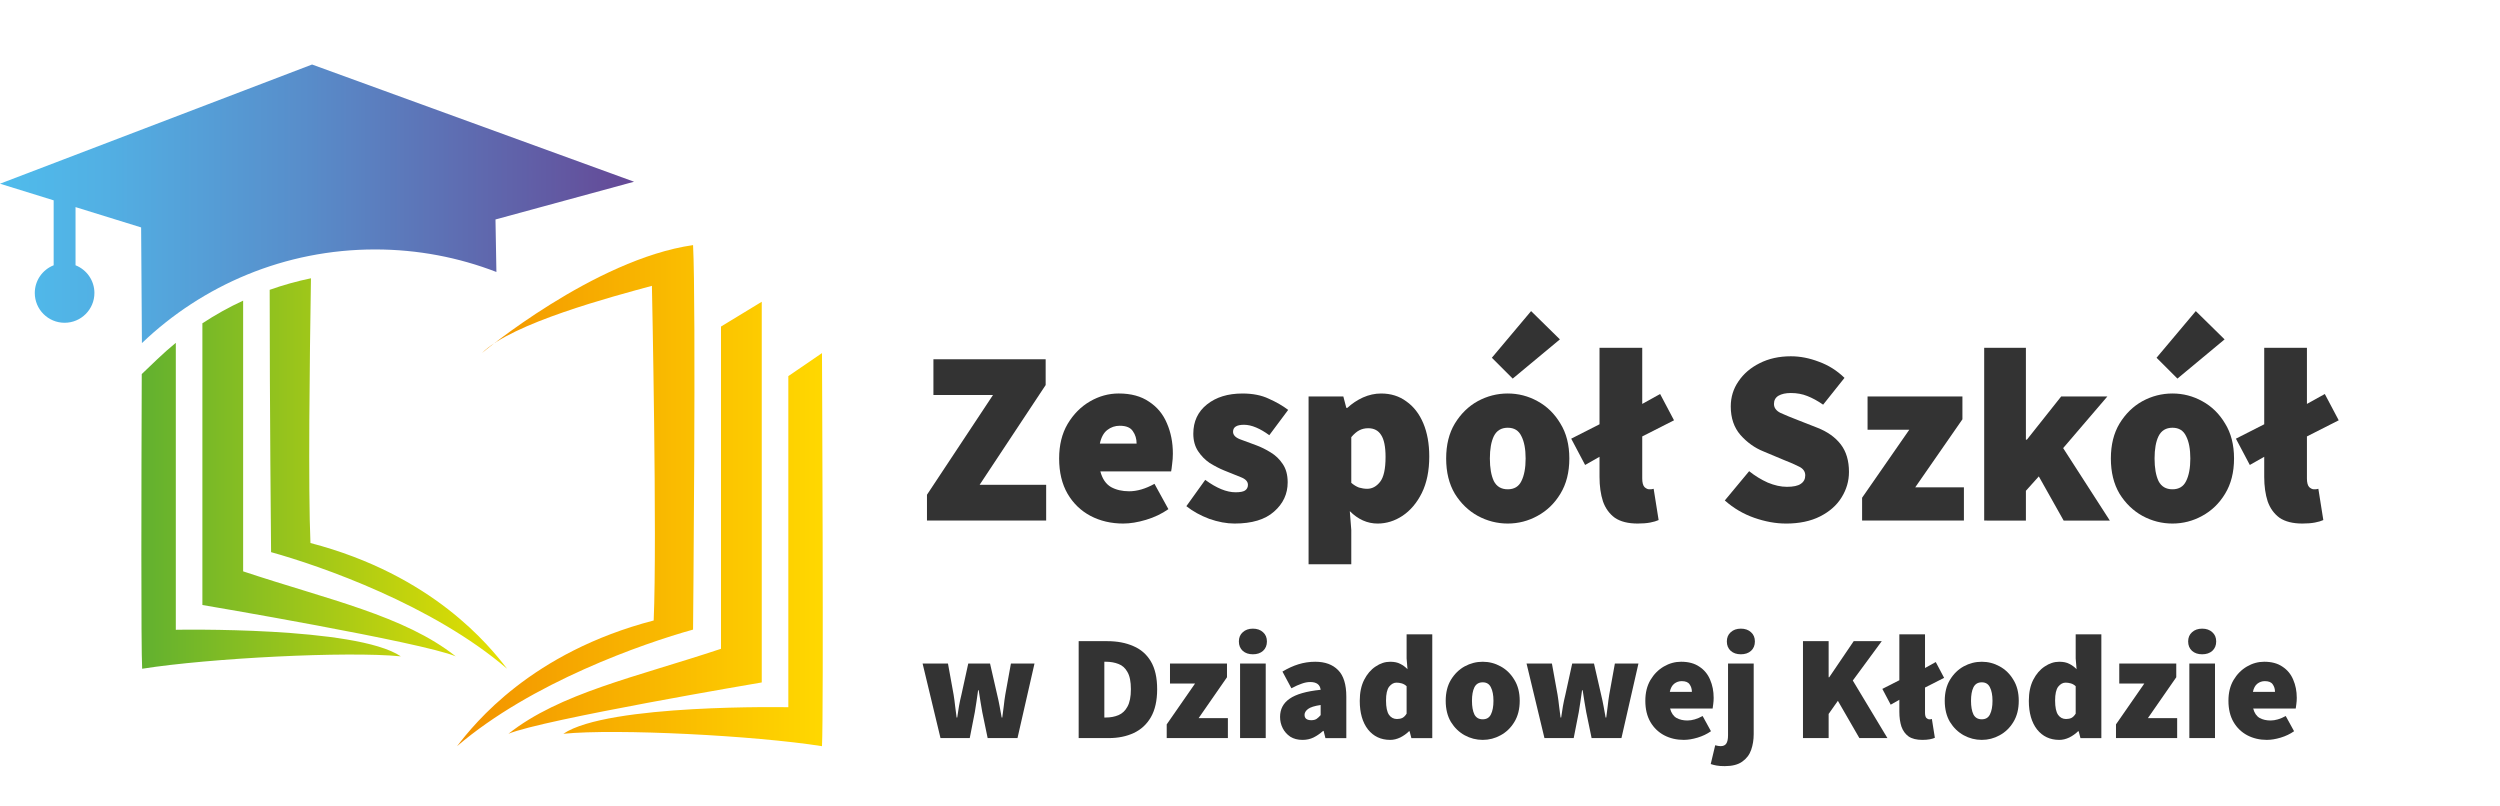
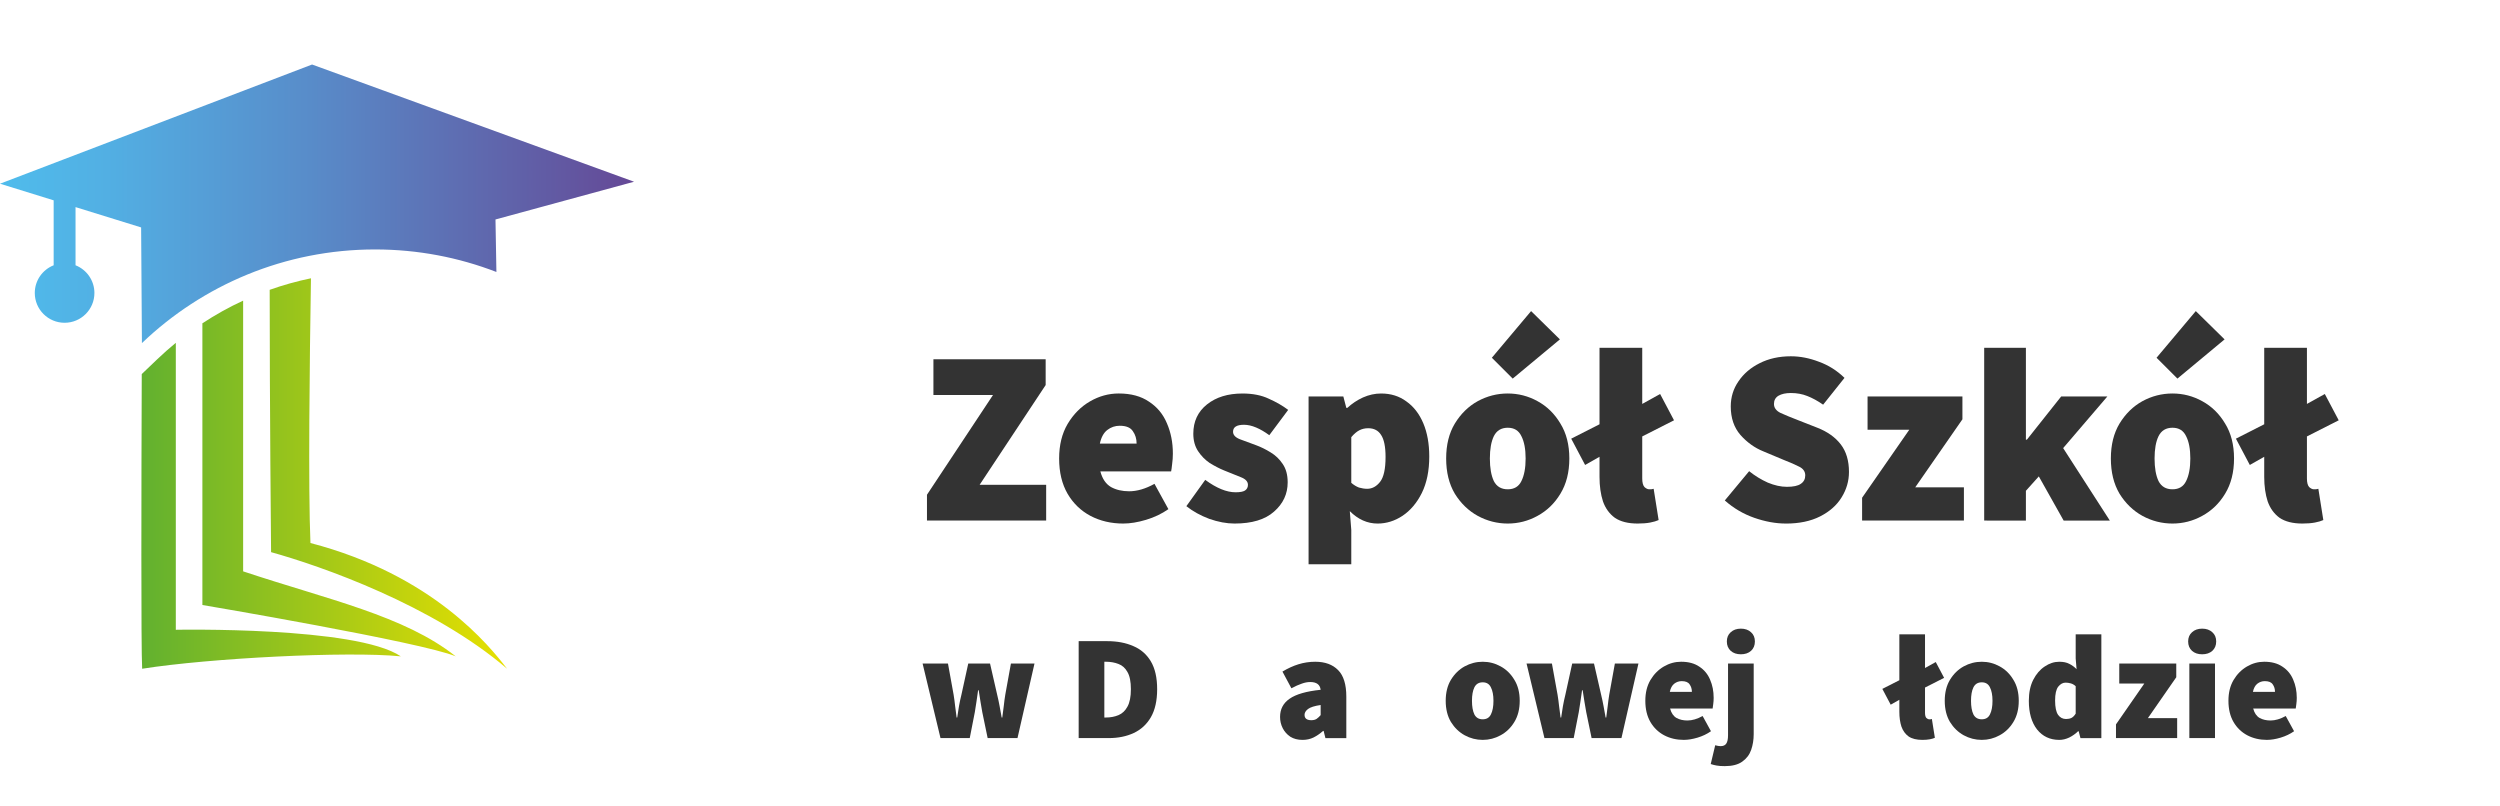
<svg xmlns="http://www.w3.org/2000/svg" width="310" height="100" viewBox="0 0 310 100" fill="none" version="1.1" id="svg87">
  <path d="m 114.944,64.55 v -3.201 l 8.19,-12.372 h -7.39 v -4.432 h 13.918 v 3.201 l -8.19,12.372 h 8.252 v 4.432 z" fill="#333333" id="path2" />
  <path d="m 139.276,64.92 c -1.498,0 -2.853,-0.318 -4.064,-0.954 -1.191,-0.636 -2.135,-1.549 -2.833,-2.739 -0.698,-1.21 -1.047,-2.667 -1.047,-4.37 0,-1.662 0.349,-3.088 1.047,-4.278 0.719,-1.21 1.642,-2.144 2.771,-2.801 1.129,-0.656 2.32,-0.985 3.572,-0.985 1.519,0 2.771,0.339 3.757,1.016 1.006,0.656 1.745,1.549 2.217,2.678 0.492,1.128 0.739,2.38 0.739,3.755 0,0.451 -0.031,0.892 -0.093,1.323 -0.041,0.41 -0.082,0.708 -0.123,0.892 h -8.775 c 0.246,0.923 0.687,1.569 1.324,1.939 0.636,0.349 1.385,0.523 2.247,0.523 0.986,0 2.033,-0.308 3.141,-0.923 l 1.725,3.139 c -0.822,0.575 -1.745,1.016 -2.772,1.323 -1.026,0.308 -1.97,0.462 -2.833,0.462 z m -2.894,-9.91 h 4.557 c 0,-0.595 -0.154,-1.108 -0.462,-1.539 -0.287,-0.451 -0.831,-0.677 -1.632,-0.677 -0.574,0 -1.088,0.174 -1.539,0.523 -0.452,0.349 -0.76,0.913 -0.924,1.693 z" fill="#333333" id="path4" />
  <path d="m 153.083,64.92 c -0.986,0 -2.033,-0.195 -3.141,-0.585 -1.088,-0.41 -2.033,-0.933 -2.833,-1.569 l 2.34,-3.262 c 1.396,1.026 2.648,1.539 3.757,1.539 0.554,0 0.944,-0.072 1.17,-0.215 0.246,-0.164 0.369,-0.4 0.369,-0.708 0,-0.41 -0.297,-0.728 -0.893,-0.954 -0.595,-0.246 -1.283,-0.523 -2.063,-0.831 -0.595,-0.246 -1.19,-0.554 -1.786,-0.923 -0.574,-0.39 -1.057,-0.882 -1.447,-1.477 -0.39,-0.595 -0.585,-1.313 -0.585,-2.154 0,-1.518 0.565,-2.729 1.694,-3.631 1.129,-0.903 2.596,-1.354 4.403,-1.354 1.273,0 2.361,0.215 3.264,0.646 0.924,0.41 1.724,0.872 2.402,1.385 l -2.341,3.139 c -0.554,-0.41 -1.098,-0.728 -1.632,-0.954 -0.533,-0.226 -1.036,-0.339 -1.508,-0.339 -0.904,0 -1.355,0.287 -1.355,0.862 0,0.39 0.277,0.698 0.831,0.923 0.575,0.205 1.242,0.451 2.002,0.739 0.615,0.226 1.221,0.523 1.816,0.892 0.616,0.369 1.119,0.851 1.509,1.446 0.411,0.595 0.616,1.354 0.616,2.277 0,1.436 -0.565,2.647 -1.694,3.631 -1.108,0.985 -2.74,1.477 -4.895,1.477 z" fill="#333333" id="path6" />
  <path d="M 162.263,69.967 V 49.163 h 4.311 l 0.369,1.416 h 0.124 c 0.574,-0.533 1.221,-0.964 1.94,-1.293 0.739,-0.328 1.488,-0.492 2.247,-0.492 1.211,0 2.258,0.328 3.141,0.985 0.903,0.636 1.601,1.539 2.094,2.708 0.493,1.169 0.739,2.544 0.739,4.124 0,1.764 -0.308,3.272 -0.924,4.524 -0.616,1.231 -1.416,2.175 -2.402,2.831 -0.964,0.636 -1.991,0.954 -3.079,0.954 -1.273,0 -2.422,-0.513 -3.448,-1.539 l 0.184,2.339 v 4.247 z m 7.267,-9.356 c 0.616,0 1.15,-0.287 1.601,-0.862 0.452,-0.575 0.678,-1.6 0.678,-3.078 0,-1.272 -0.185,-2.185 -0.555,-2.739 -0.349,-0.554 -0.882,-0.831 -1.601,-0.831 -0.39,0 -0.749,0.082 -1.078,0.246 -0.328,0.164 -0.667,0.451 -1.016,0.862 v 5.663 c 0.308,0.267 0.626,0.462 0.955,0.585 0.349,0.102 0.688,0.154 1.016,0.154 z" fill="#333333" id="path8" />
  <path d="m 186.961,64.92 c -1.314,0 -2.556,-0.318 -3.726,-0.954 -1.15,-0.636 -2.094,-1.549 -2.833,-2.739 -0.719,-1.21 -1.078,-2.667 -1.078,-4.37 0,-1.703 0.359,-3.149 1.078,-4.339 0.739,-1.21 1.683,-2.134 2.833,-2.77 1.17,-0.636 2.412,-0.954 3.726,-0.954 1.313,0 2.545,0.318 3.695,0.954 1.17,0.636 2.114,1.559 2.832,2.77 0.739,1.19 1.109,2.636 1.109,4.339 0,1.703 -0.37,3.16 -1.109,4.37 -0.718,1.19 -1.662,2.103 -2.832,2.739 -1.15,0.636 -2.382,0.954 -3.695,0.954 z m 0,-4.247 c 0.8,0 1.365,-0.339 1.693,-1.016 0.349,-0.698 0.524,-1.631 0.524,-2.801 0,-1.169 -0.175,-2.093 -0.524,-2.77 -0.328,-0.698 -0.893,-1.046 -1.693,-1.046 -0.801,0 -1.376,0.349 -1.725,1.046 -0.328,0.677 -0.492,1.6 -0.492,2.77 0,1.169 0.164,2.103 0.492,2.801 0.349,0.677 0.924,1.016 1.725,1.016 z m 0.615,-13.726 -2.586,-2.585 4.865,-5.786 3.572,3.508 z" fill="#333333" id="path10" />
  <path d="m 203.082,64.92 c -1.19,0 -2.135,-0.236 -2.833,-0.708 -0.677,-0.492 -1.17,-1.169 -1.478,-2.031 -0.287,-0.882 -0.431,-1.898 -0.431,-3.047 V 56.641 l -1.786,1.016 -1.724,-3.262 3.51,-1.785 v -9.479 h 5.297 v 6.955 l 2.217,-1.231 1.724,3.262 -3.941,2 v 5.201 c 0,0.513 0.092,0.872 0.277,1.077 0.205,0.185 0.4,0.277 0.585,0.277 0.102,0 0.185,0 0.246,0 0.082,-0.021 0.185,-0.041 0.308,-0.062 l 0.616,3.878 c -0.267,0.123 -0.616,0.226 -1.047,0.308 -0.431,0.082 -0.944,0.123 -1.54,0.123 z" fill="#333333" id="path12" />
  <path d="m 221.45,64.92 c -1.252,0 -2.556,-0.236 -3.911,-0.708 -1.355,-0.472 -2.576,-1.19 -3.664,-2.154 l 3.018,-3.631 c 0.718,0.575 1.488,1.046 2.309,1.416 0.842,0.349 1.632,0.523 2.371,0.523 0.8,0 1.375,-0.123 1.724,-0.369 0.37,-0.246 0.554,-0.595 0.554,-1.046 0,-0.472 -0.246,-0.831 -0.739,-1.077 -0.472,-0.246 -1.129,-0.533 -1.97,-0.862 l -2.494,-1.046 c -1.068,-0.431 -2.012,-1.108 -2.833,-2.031 -0.801,-0.923 -1.201,-2.103 -1.201,-3.539 0,-1.149 0.318,-2.185 0.954,-3.108 0.637,-0.944 1.509,-1.693 2.618,-2.247 1.129,-0.574 2.422,-0.862 3.88,-0.862 1.149,0 2.309,0.226 3.479,0.677 1.191,0.431 2.248,1.098 3.172,2 l -2.649,3.324 c -0.677,-0.472 -1.334,-0.831 -1.97,-1.077 -0.616,-0.246 -1.293,-0.369 -2.032,-0.369 -0.637,0 -1.15,0.113 -1.54,0.339 -0.37,0.226 -0.554,0.564 -0.554,1.016 0,0.472 0.267,0.841 0.8,1.108 0.534,0.246 1.252,0.544 2.156,0.892 l 2.432,0.954 c 1.252,0.492 2.217,1.18 2.895,2.062 0.677,0.882 1.016,2.021 1.016,3.416 0,1.128 -0.308,2.185 -0.924,3.17 -0.595,0.964 -1.478,1.744 -2.648,2.339 -1.17,0.595 -2.587,0.892 -4.249,0.892 z" fill="#333333" id="path14" />
  <path d="m 230.9,64.55 v -2.831 l 5.851,-8.432 h -5.173 v -4.124 h 11.762 v 2.831 l -5.85,8.432 h 6.035 v 4.124 z" fill="#333333" id="path16" />
  <path d="M 246.039,64.55 V 43.131 h 5.173 v 11.387 h 0.123 l 4.249,-5.355 h 5.728 l -5.481,6.401 5.788,8.986 h -5.727 l -3.079,-5.478 -1.601,1.785 v 3.693 z" fill="#333333" id="path18" />
  <path d="m 269.383,64.92 c -1.314,0 -2.556,-0.318 -3.726,-0.954 -1.149,-0.636 -2.094,-1.549 -2.833,-2.739 -0.718,-1.21 -1.077,-2.667 -1.077,-4.37 0,-1.703 0.359,-3.149 1.077,-4.339 0.739,-1.21 1.684,-2.134 2.833,-2.77 1.17,-0.636 2.412,-0.954 3.726,-0.954 1.314,0 2.546,0.318 3.695,0.954 1.17,0.636 2.115,1.559 2.833,2.77 0.739,1.19 1.109,2.636 1.109,4.339 0,1.703 -0.37,3.16 -1.109,4.37 -0.718,1.19 -1.663,2.103 -2.833,2.739 -1.149,0.636 -2.381,0.954 -3.695,0.954 z m 0,-4.247 c 0.801,0 1.365,-0.339 1.694,-1.016 0.349,-0.698 0.523,-1.631 0.523,-2.801 0,-1.169 -0.174,-2.093 -0.523,-2.77 -0.329,-0.698 -0.893,-1.046 -1.694,-1.046 -0.8,0 -1.375,0.349 -1.724,1.046 -0.329,0.677 -0.493,1.6 -0.493,2.77 0,1.169 0.164,2.103 0.493,2.801 0.349,0.677 0.924,1.016 1.724,1.016 z m 0.616,-13.726 -2.587,-2.585 4.866,-5.786 3.571,3.508 z" fill="#333333" id="path20" />
  <path d="m 285.505,64.92 c -1.191,0 -2.135,-0.236 -2.833,-0.708 -0.677,-0.492 -1.17,-1.169 -1.478,-2.031 -0.287,-0.882 -0.431,-1.898 -0.431,-3.047 V 56.641 l -1.786,1.016 -1.724,-3.262 3.51,-1.785 v -9.479 h 5.296 v 6.955 l 2.217,-1.231 1.724,3.262 -3.941,2 v 5.201 c 0,0.513 0.092,0.872 0.277,1.077 0.205,0.185 0.4,0.277 0.585,0.277 0.103,0 0.185,0 0.247,0 0.082,-0.021 0.184,-0.041 0.308,-0.062 l 0.615,3.878 c -0.267,0.123 -0.615,0.226 -1.047,0.308 -0.431,0.082 -0.944,0.123 -1.539,0.123 z" fill="#333333" id="path22" />
  <path d="m 116.622,91.524 -2.22,-9.246 h 3.146 l 0.703,3.883 c 0.074,0.456 0.135,0.918 0.185,1.387 0.049,0.468 0.111,0.943 0.185,1.424 h 0.074 c 0.074,-0.481 0.148,-0.955 0.222,-1.424 0.086,-0.481 0.185,-0.943 0.296,-1.387 l 0.851,-3.883 h 2.701 l 0.888,3.883 c 0.111,0.456 0.21,0.918 0.296,1.387 0.086,0.468 0.173,0.943 0.259,1.424 h 0.074 c 0.074,-0.481 0.136,-0.955 0.185,-1.424 0.049,-0.469 0.111,-0.931 0.185,-1.387 l 0.703,-3.883 h 2.923 l -2.109,9.246 h -3.7 l -0.666,-3.217 c -0.074,-0.431 -0.148,-0.863 -0.222,-1.294 -0.074,-0.444 -0.148,-0.918 -0.222,-1.424 h -0.074 c -0.074,0.505 -0.142,0.98 -0.204,1.424 -0.061,0.431 -0.129,0.863 -0.203,1.294 l -0.629,3.217 z" fill="#333333" id="path24" />
  <path d="M 133.755,91.524 V 79.504 h 3.553 c 1.221,0 2.294,0.203 3.219,0.61 0.937,0.395 1.665,1.029 2.183,1.905 0.518,0.875 0.777,2.022 0.777,3.439 0,1.418 -0.259,2.576 -0.777,3.476 -0.518,0.888 -1.227,1.541 -2.128,1.96 -0.9,0.419 -1.93,0.629 -3.089,0.629 z m 3.183,-2.552 h 0.185 c 0.579,0 1.103,-0.099 1.572,-0.296 0.469,-0.197 0.839,-0.548 1.11,-1.054 0.284,-0.505 0.426,-1.226 0.426,-2.163 0,-0.937 -0.142,-1.646 -0.426,-2.127 -0.271,-0.493 -0.641,-0.826 -1.11,-0.999 -0.469,-0.185 -0.993,-0.277 -1.572,-0.277 h -0.185 z" fill="#333333" id="path26" />
-   <path d="m 144.672,91.524 v -1.701 l 3.516,-5.067 h -3.109 v -2.478 h 7.068 v 1.701 l -3.515,5.066 h 3.626 v 2.478 z" fill="#333333" id="path28" />
-   <path d="m 153.768,91.524 v -9.246 h 3.182 v 9.246 z m 1.591,-10.392 c -0.518,0 -0.937,-0.142 -1.258,-0.425 -0.321,-0.296 -0.481,-0.684 -0.481,-1.165 0,-0.481 0.16,-0.863 0.481,-1.146 0.321,-0.296 0.74,-0.444 1.258,-0.444 0.518,0 0.938,0.148 1.258,0.444 0.321,0.283 0.481,0.666 0.481,1.146 0,0.481 -0.16,0.869 -0.481,1.165 -0.32,0.284 -0.74,0.425 -1.258,0.425 z" fill="#333333" id="path30" />
  <path d="m 161.503,91.746 c -0.58,0 -1.079,-0.13 -1.498,-0.388 -0.407,-0.271 -0.722,-0.623 -0.944,-1.054 -0.222,-0.431 -0.333,-0.9 -0.333,-1.405 0,-0.962 0.395,-1.714 1.184,-2.256 0.789,-0.555 2.072,-0.925 3.848,-1.109 -0.074,-0.641 -0.505,-0.962 -1.295,-0.962 -0.333,0 -0.684,0.068 -1.054,0.203 -0.37,0.123 -0.796,0.314 -1.277,0.573 l -1.11,-2.071 c 0.654,-0.395 1.314,-0.697 1.98,-0.906 0.678,-0.21 1.375,-0.314 2.09,-0.314 1.209,0 2.153,0.345 2.831,1.036 0.678,0.678 1.018,1.775 1.018,3.291 v 5.141 h -2.591 l -0.222,-0.888 h -0.074 c -0.37,0.333 -0.764,0.604 -1.184,0.814 -0.407,0.197 -0.863,0.296 -1.369,0.296 z m 1.11,-2.441 c 0.259,0 0.475,-0.055 0.648,-0.166 0.172,-0.123 0.339,-0.277 0.499,-0.462 v -1.257 c -0.752,0.111 -1.276,0.277 -1.572,0.499 -0.284,0.222 -0.426,0.462 -0.426,0.721 0,0.444 0.284,0.666 0.851,0.666 z" fill="#333333" id="path32" />
-   <path d="m 172.384,91.746 c -1.147,0 -2.066,-0.431 -2.756,-1.294 -0.679,-0.875 -1.018,-2.059 -1.018,-3.55 0,-1.011 0.179,-1.874 0.537,-2.589 0.37,-0.727 0.844,-1.282 1.424,-1.664 0.58,-0.395 1.184,-0.592 1.813,-0.592 0.506,0 0.919,0.086 1.24,0.259 0.333,0.16 0.635,0.382 0.906,0.666 l -0.111,-1.331 v -2.996 h 3.183 v 12.87 h -2.591 l -0.222,-0.851 h -0.074 c -0.308,0.308 -0.672,0.567 -1.091,0.777 -0.419,0.197 -0.833,0.296 -1.24,0.296 z m 0.851,-2.589 c 0.247,0 0.463,-0.043 0.648,-0.129 0.197,-0.099 0.376,-0.277 0.536,-0.536 v -3.402 c -0.185,-0.172 -0.388,-0.29 -0.61,-0.351 -0.222,-0.062 -0.438,-0.092 -0.648,-0.092 -0.333,0 -0.635,0.166 -0.906,0.499 -0.259,0.333 -0.389,0.906 -0.389,1.72 0,0.826 0.124,1.418 0.37,1.775 0.247,0.345 0.58,0.518 0.999,0.518 z" fill="#333333" id="path34" />
  <path d="m 183.856,91.746 c -0.789,0 -1.535,-0.191 -2.238,-0.573 -0.691,-0.382 -1.258,-0.931 -1.702,-1.646 -0.432,-0.727 -0.648,-1.603 -0.648,-2.626 0,-1.023 0.216,-1.892 0.648,-2.607 0.444,-0.727 1.011,-1.282 1.702,-1.664 0.703,-0.382 1.449,-0.573 2.238,-0.573 0.79,0 1.53,0.191 2.221,0.573 0.703,0.382 1.27,0.937 1.702,1.664 0.444,0.715 0.666,1.584 0.666,2.607 0,1.023 -0.222,1.898 -0.666,2.626 -0.432,0.715 -0.999,1.264 -1.702,1.646 -0.691,0.382 -1.431,0.573 -2.221,0.573 z m 0,-2.552 c 0.481,0 0.821,-0.203 1.018,-0.61 0.21,-0.419 0.315,-0.98 0.315,-1.683 0,-0.703 -0.105,-1.257 -0.315,-1.664 -0.197,-0.419 -0.537,-0.629 -1.018,-0.629 -0.481,0 -0.826,0.209 -1.036,0.629 -0.197,0.407 -0.296,0.962 -0.296,1.664 0,0.703 0.099,1.264 0.296,1.683 0.21,0.407 0.555,0.61 1.036,0.61 z" fill="#333333" id="path36" />
  <path d="m 191.512,91.524 -2.22,-9.246 h 3.145 l 0.703,3.883 c 0.074,0.456 0.136,0.918 0.185,1.387 0.05,0.468 0.111,0.943 0.185,1.424 h 0.074 c 0.074,-0.481 0.148,-0.955 0.222,-1.424 0.087,-0.481 0.185,-0.943 0.296,-1.387 l 0.851,-3.883 h 2.702 l 0.888,3.883 c 0.111,0.456 0.209,0.918 0.296,1.387 0.086,0.468 0.172,0.943 0.259,1.424 h 0.074 c 0.074,-0.481 0.135,-0.955 0.185,-1.424 0.049,-0.469 0.111,-0.931 0.185,-1.387 l 0.703,-3.883 h 2.923 l -2.109,9.246 h -3.7 l -0.666,-3.217 c -0.074,-0.431 -0.148,-0.863 -0.222,-1.294 -0.074,-0.444 -0.148,-0.918 -0.222,-1.424 h -0.074 c -0.074,0.505 -0.142,0.98 -0.204,1.424 -0.062,0.431 -0.129,0.863 -0.203,1.294 l -0.629,3.217 z" fill="#333333" id="path38" />
  <path d="m 208.794,91.746 c -0.9,0 -1.715,-0.191 -2.442,-0.573 -0.716,-0.382 -1.283,-0.931 -1.702,-1.646 -0.42,-0.727 -0.629,-1.603 -0.629,-2.626 0,-0.999 0.209,-1.855 0.629,-2.57 0.431,-0.727 0.986,-1.288 1.665,-1.683 0.678,-0.395 1.394,-0.592 2.146,-0.592 0.913,0 1.665,0.203 2.257,0.61 0.604,0.395 1.048,0.931 1.332,1.609 0.296,0.678 0.444,1.43 0.444,2.256 0,0.271 -0.018,0.536 -0.055,0.795 -0.025,0.246 -0.05,0.425 -0.074,0.536 h -5.273 c 0.148,0.555 0.413,0.943 0.795,1.165 0.383,0.209 0.833,0.314 1.351,0.314 0.592,0 1.221,-0.185 1.887,-0.555 l 1.036,1.886 c -0.493,0.345 -1.048,0.61 -1.665,0.795 -0.617,0.185 -1.184,0.277 -1.702,0.277 z m -1.739,-5.954 h 2.738 c 0,-0.357 -0.093,-0.666 -0.278,-0.924 -0.172,-0.271 -0.499,-0.407 -0.98,-0.407 -0.345,0 -0.654,0.105 -0.925,0.314 -0.271,0.21 -0.457,0.549 -0.555,1.017 z" fill="#333333" id="path40" />
  <path d="m 213.87,95 c -0.419,0 -0.759,-0.025 -1.018,-0.074 -0.271,-0.049 -0.511,-0.111 -0.721,-0.185 l 0.555,-2.33 c 0.259,0.074 0.481,0.111 0.666,0.111 0.333,0 0.567,-0.105 0.703,-0.314 0.148,-0.209 0.222,-0.561 0.222,-1.054 v -8.876 h 3.182 v 8.765 c 0,0.69 -0.105,1.337 -0.314,1.942 -0.21,0.604 -0.58,1.091 -1.11,1.461 C 215.517,94.815 214.795,95 213.87,95 Z m 1.998,-13.868 c -0.518,0 -0.937,-0.142 -1.258,-0.425 -0.321,-0.296 -0.481,-0.684 -0.481,-1.165 0,-0.481 0.16,-0.863 0.481,-1.146 0.321,-0.296 0.74,-0.444 1.258,-0.444 0.518,0 0.938,0.148 1.258,0.444 0.321,0.283 0.481,0.666 0.481,1.146 0,0.481 -0.16,0.869 -0.481,1.165 -0.32,0.284 -0.74,0.425 -1.258,0.425 z" fill="#333333" id="path42" />
-   <path d="M 223.569,91.524 V 79.504 h 3.182 v 4.475 h 0.074 l 3.034,-4.475 h 3.479 l -3.59,4.882 4.293,7.138 h -3.479 l -2.664,-4.623 -1.147,1.627 v 2.996 z" fill="#333333" id="path44" />
  <path d="m 238.369,91.746 c -0.716,0 -1.283,-0.142 -1.703,-0.425 -0.407,-0.296 -0.703,-0.703 -0.888,-1.22 -0.172,-0.53 -0.259,-1.14 -0.259,-1.831 v -1.498 l -1.073,0.61 -1.036,-1.96 2.109,-1.073 v -5.695 h 3.183 v 4.179 l 1.332,-0.74 1.036,1.96 -2.368,1.202 v 3.125 c 0,0.308 0.055,0.524 0.166,0.647 0.123,0.111 0.241,0.166 0.352,0.166 0.061,0 0.111,0 0.148,0 0.049,-0.012 0.111,-0.025 0.185,-0.037 l 0.37,2.33 c -0.161,0.074 -0.37,0.136 -0.629,0.185 -0.259,0.049 -0.568,0.074 -0.925,0.074 z" fill="#333333" id="path46" />
  <path d="m 245.738,91.746 c -0.79,0 -1.536,-0.191 -2.239,-0.573 -0.691,-0.382 -1.258,-0.931 -1.702,-1.646 -0.432,-0.727 -0.648,-1.603 -0.648,-2.626 0,-1.023 0.216,-1.892 0.648,-2.607 0.444,-0.727 1.011,-1.282 1.702,-1.664 0.703,-0.382 1.449,-0.573 2.239,-0.573 0.789,0 1.529,0.191 2.22,0.573 0.703,0.382 1.27,0.937 1.702,1.664 0.444,0.715 0.666,1.584 0.666,2.607 0,1.023 -0.222,1.898 -0.666,2.626 -0.432,0.715 -0.999,1.264 -1.702,1.646 -0.691,0.382 -1.431,0.573 -2.22,0.573 z m 0,-2.552 c 0.481,0 0.82,-0.203 1.017,-0.61 0.21,-0.419 0.315,-0.98 0.315,-1.683 0,-0.703 -0.105,-1.257 -0.315,-1.664 -0.197,-0.419 -0.536,-0.629 -1.017,-0.629 -0.481,0 -0.827,0.209 -1.036,0.629 -0.198,0.407 -0.296,0.962 -0.296,1.664 0,0.703 0.098,1.264 0.296,1.683 0.209,0.407 0.555,0.61 1.036,0.61 z" fill="#333333" id="path48" />
  <path d="m 255.35,91.746 c -1.147,0 -2.066,-0.431 -2.756,-1.294 -0.679,-0.875 -1.018,-2.059 -1.018,-3.55 0,-1.011 0.179,-1.874 0.537,-2.589 0.37,-0.727 0.844,-1.282 1.424,-1.664 0.58,-0.395 1.184,-0.592 1.813,-0.592 0.506,0 0.919,0.086 1.24,0.259 0.333,0.16 0.635,0.382 0.906,0.666 l -0.111,-1.331 v -2.996 h 3.183 v 12.87 h -2.591 l -0.222,-0.851 h -0.074 c -0.308,0.308 -0.672,0.567 -1.091,0.777 -0.42,0.197 -0.833,0.296 -1.24,0.296 z m 0.851,-2.589 c 0.247,0 0.463,-0.043 0.648,-0.129 0.197,-0.099 0.376,-0.277 0.536,-0.536 v -3.402 c -0.185,-0.172 -0.388,-0.29 -0.61,-0.351 -0.222,-0.062 -0.438,-0.092 -0.648,-0.092 -0.333,0 -0.635,0.166 -0.906,0.499 -0.259,0.333 -0.389,0.906 -0.389,1.72 0,0.826 0.124,1.418 0.37,1.775 0.247,0.345 0.58,0.518 0.999,0.518 z" fill="#333333" id="path50" />
  <path d="m 262.382,91.524 v -1.701 l 3.515,-5.067 h -3.108 v -2.478 h 7.068 v 1.701 l -3.516,5.066 h 3.627 v 2.478 z" fill="#333333" id="path52" />
  <path d="m 271.478,91.524 v -9.246 h 3.182 v 9.246 z m 1.591,-10.392 c -0.518,0 -0.937,-0.142 -1.258,-0.425 -0.321,-0.296 -0.481,-0.684 -0.481,-1.165 0,-0.481 0.16,-0.863 0.481,-1.146 0.321,-0.296 0.74,-0.444 1.258,-0.444 0.518,0 0.937,0.148 1.258,0.444 0.321,0.283 0.481,0.666 0.481,1.146 0,0.481 -0.16,0.869 -0.481,1.165 -0.321,0.284 -0.74,0.425 -1.258,0.425 z" fill="#333333" id="path54" />
  <path d="m 281.1,91.746 c -0.9,0 -1.714,-0.191 -2.442,-0.573 -0.715,-0.382 -1.283,-0.931 -1.702,-1.646 -0.42,-0.727 -0.629,-1.603 -0.629,-2.626 0,-0.999 0.209,-1.855 0.629,-2.57 0.432,-0.727 0.987,-1.288 1.665,-1.683 0.678,-0.395 1.394,-0.592 2.146,-0.592 0.913,0 1.665,0.203 2.257,0.61 0.605,0.395 1.049,0.931 1.332,1.609 0.296,0.678 0.444,1.43 0.444,2.256 0,0.271 -0.018,0.536 -0.055,0.795 -0.025,0.246 -0.05,0.425 -0.074,0.536 h -5.273 c 0.148,0.555 0.413,0.943 0.796,1.165 0.382,0.209 0.832,0.314 1.35,0.314 0.592,0 1.221,-0.185 1.887,-0.555 l 1.036,1.886 c -0.493,0.345 -1.048,0.61 -1.665,0.795 -0.617,0.185 -1.184,0.277 -1.702,0.277 z m -1.739,-5.954 h 2.738 c 0,-0.357 -0.092,-0.666 -0.277,-0.924 -0.173,-0.271 -0.5,-0.407 -0.981,-0.407 -0.345,0 -0.654,0.105 -0.925,0.314 -0.271,0.21 -0.456,0.549 -0.555,1.017 z" fill="#333333" id="path56" />
-   <path d="m 94.457,84.623 c 0,0 -27.24,4.611 -31.414,6.367 6.371,-5.05 15.817,-7.026 26.361,-10.539 V 40.492 l 5.053,-3.074 z m 7.469,-40.838 -4.173,2.854 v 41.057 c 0,0 -22.407,-0.439 -27.899,3.293 6.59,-0.659 23.725,0.219 32.072,1.537 0.22,-3.952 0,-48.742 0,-48.742 z M 80.837,35.442 c 0,0 0.659,31.397 0.22,41.497 -15.158,3.952 -22.188,12.734 -24.384,15.589 9.227,-7.904 23.066,-12.735 29.266,-14.458 0,0 0.39,-40.431 0,-47.677 -12.253,1.756 -26.19,13.393 -26.19,13.393 3.734,-3.732 16.256,-7.026 21.089,-8.343 z" fill="url(#paint0_linear_6205_17264)" id="path58" style="fill:url(#paint0_linear_6205_17264)" />
  <path d="m 25.096,40.09 c 1.619,-1.064 3.307,-2.004 5.053,-2.811 V 70.848 C 40.693,74.361 50.139,76.337 56.51,81.387 52.336,79.63 25.096,75.019 25.096,75.019 Z m -7.519,6.294 C 17.528,59.953 17.482,80.318 17.627,82.924 25.974,81.606 43.109,80.728 49.7,81.387 44.208,77.654 21.801,78.093 21.801,78.093 V 42.512 c -0.786,0.643 -1.551,1.317 -2.292,2.026 z M 33.441,35.938 c -0.004,14.189 0.173,32.528 0.173,32.528 6.2,1.724 20.04,6.554 29.266,14.458 C 60.683,80.07 53.654,71.287 38.496,67.335 38.205,60.636 38.397,44.569 38.559,34.507 c -1.741,0.36 -3.45,0.838 -5.118,1.431 z" fill="url(#paint1_linear_6205_17264)" id="path60" style="fill:url(#paint1_linear_6205_17264)" />
  <path d="m 4.313,36.329 c 0,2.041 1.655,3.695 3.697,3.695 2.042,0 3.697,-1.654 3.697,-3.695 0,-1.562 -0.971,-2.894 -2.341,-3.435 v -7.213 l 8.133,2.519 0.099,14.343 c 7.521,-7.19 17.712,-11.612 28.916,-11.612 5.3,0 10.37,0.992 15.04,2.794 L 61.44,27.214 78.623,22.534 38.696,8 0,22.78 6.654,24.841 v 8.053 c -1.37,0.541 -2.341,1.873 -2.341,3.435 z" fill="url(#paint2_linear_6205_17264)" id="path62" style="fill:url(#paint2_linear_6205_17264)" />
  <defs id="defs85">
    <linearGradient id="paint0_linear_6205_17264" x1="56.673" y1="53.46" x2="102.024" y2="53.46" gradientUnits="userSpaceOnUse" gradientTransform="translate(0,8)">
      <stop stop-color="#F29100" id="stop64" />
      <stop offset="1" stop-color="#FFD800" id="stop66" />
    </linearGradient>
    <linearGradient id="paint1_linear_6205_17264" x1="17.529" y1="50.715" x2="62.88" y2="50.715" gradientUnits="userSpaceOnUse" gradientTransform="translate(0,8)">
      <stop offset="0.006" stop-color="#62B12F" id="stop69" />
      <stop offset="1" stop-color="#E7E000" id="stop71" />
    </linearGradient>
    <linearGradient id="paint2_linear_6205_17264" x1="0" y1="17.271" x2="78.623" y2="17.271" gradientUnits="userSpaceOnUse" gradientTransform="translate(0,8)">
      <stop stop-color="#4FBCEC" id="stop74" />
      <stop offset="0.169" stop-color="#52AFE3" id="stop76" />
      <stop offset="0.48" stop-color="#588DCA" id="stop78" />
      <stop offset="0.896" stop-color="#6257A1" id="stop80" />
      <stop offset="1" stop-color="#654896" id="stop82" />
    </linearGradient>
  </defs>
</svg>